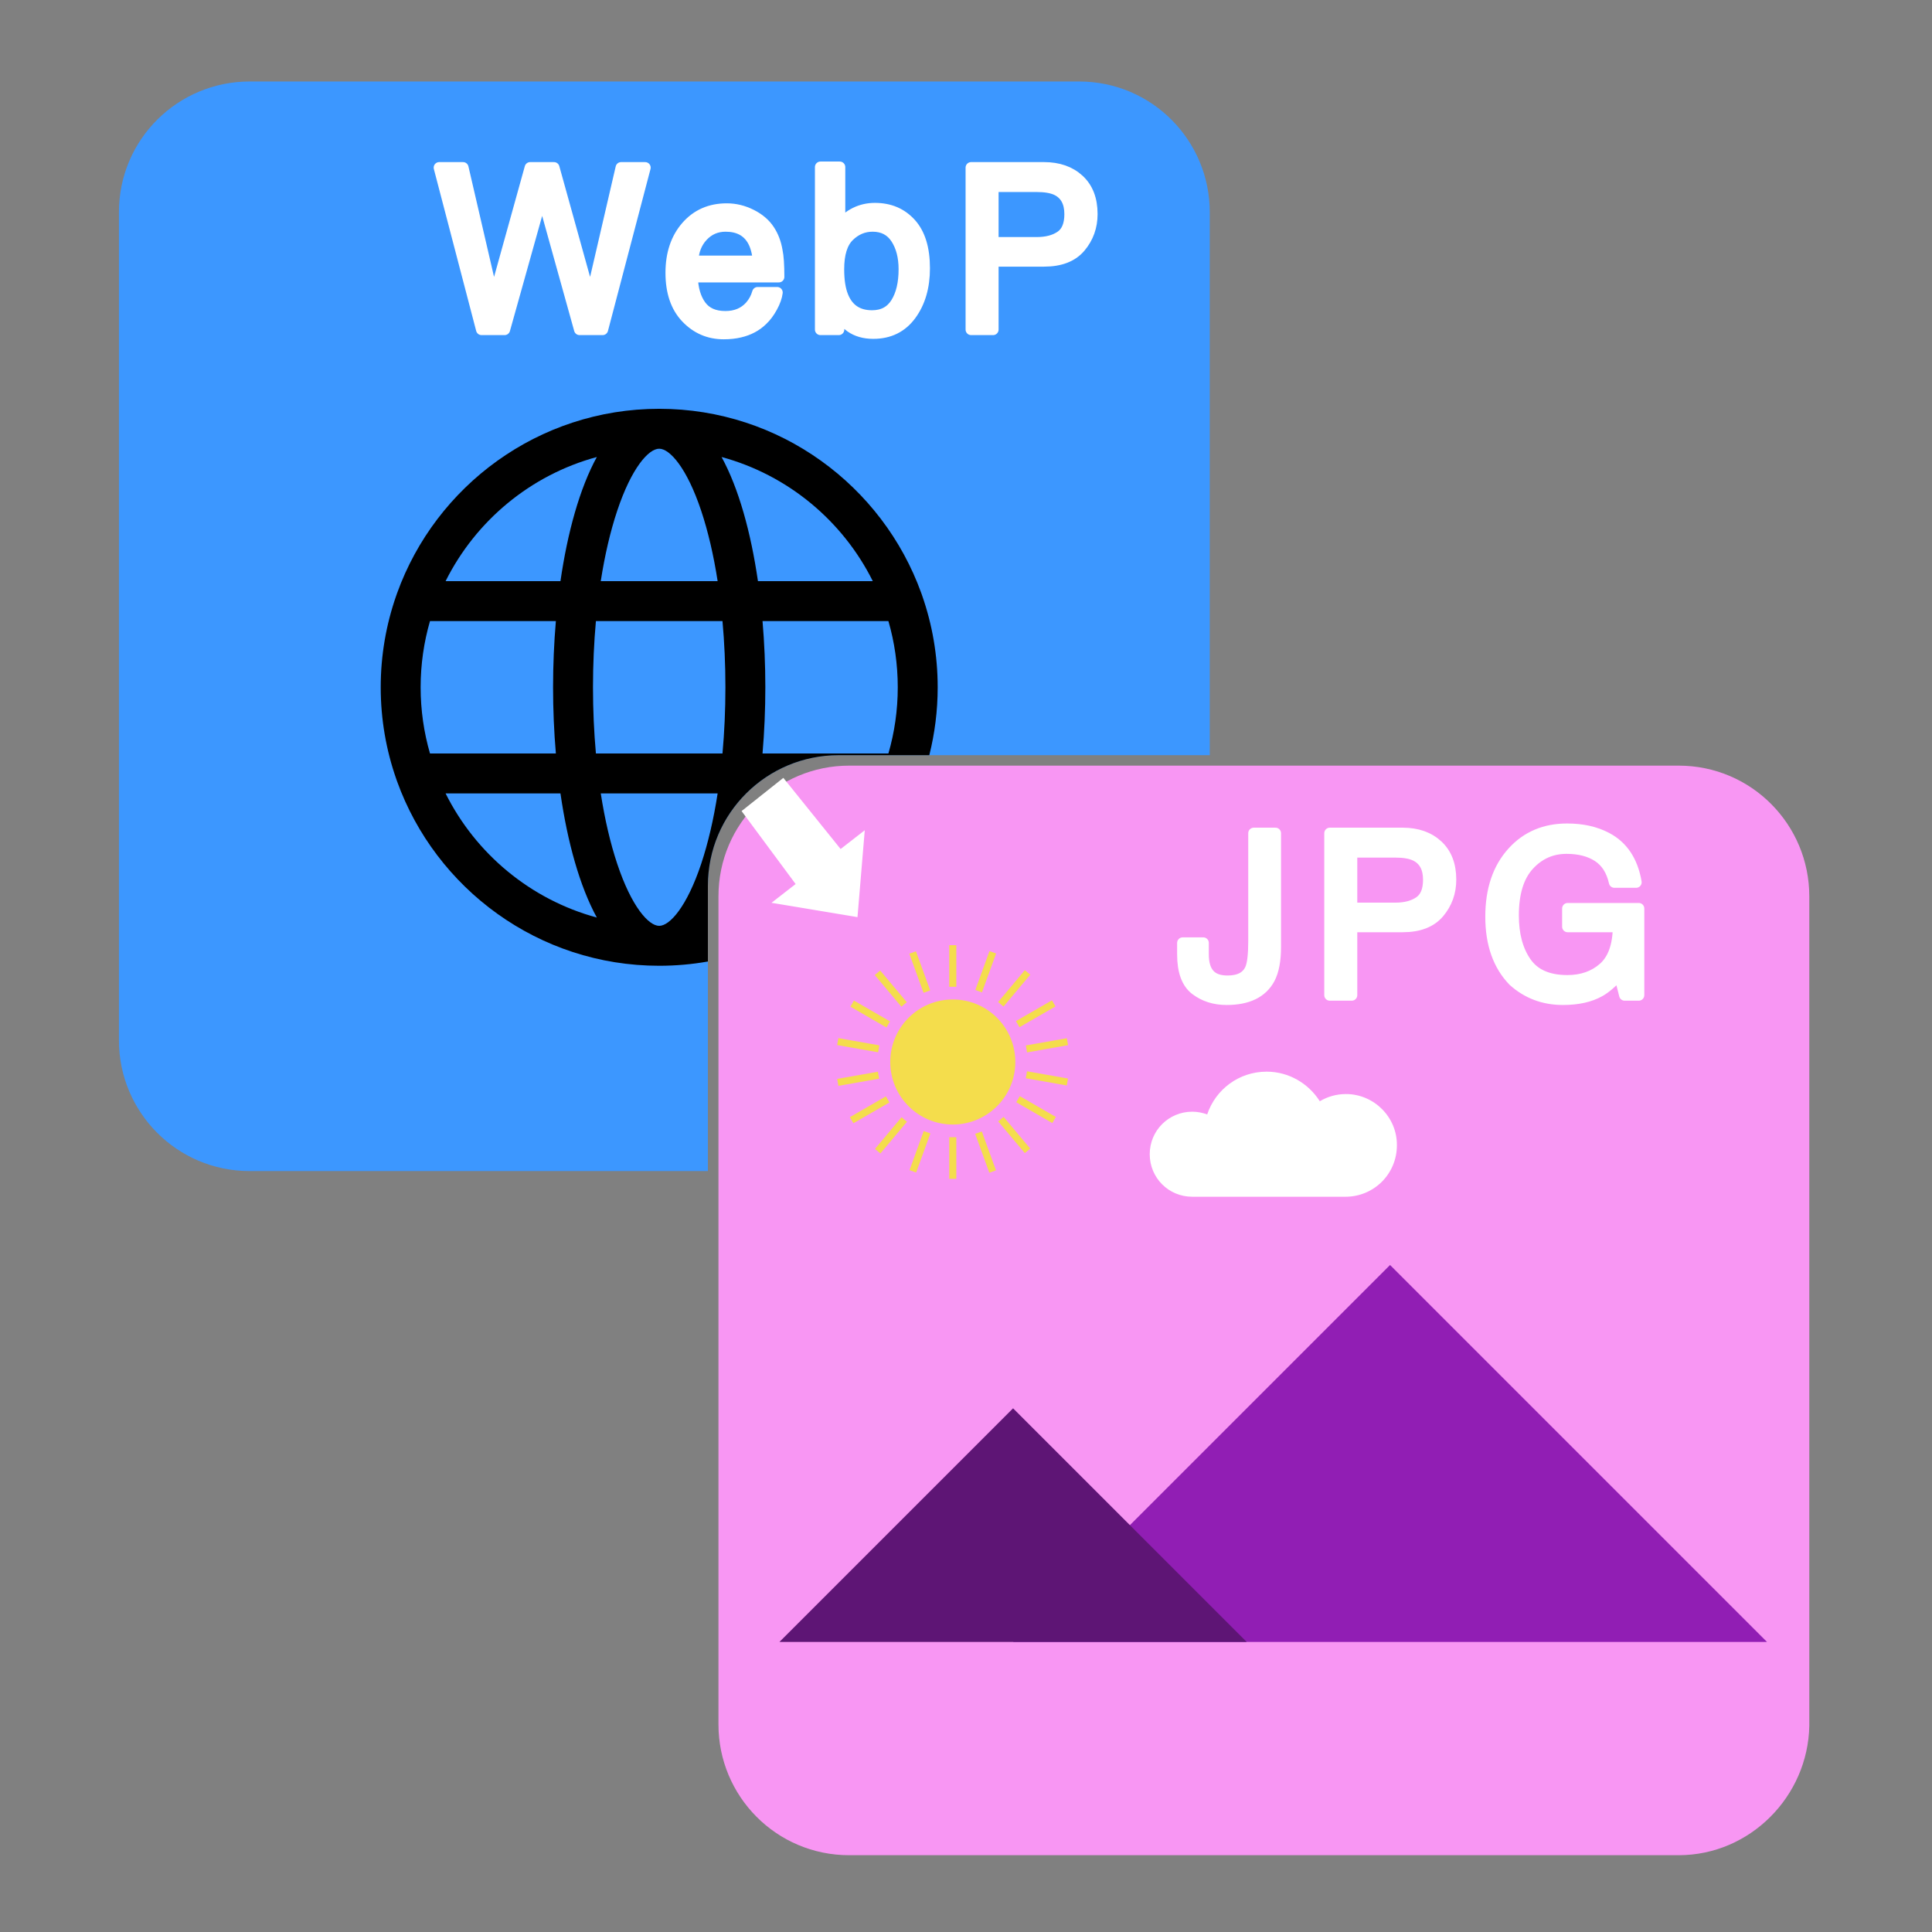
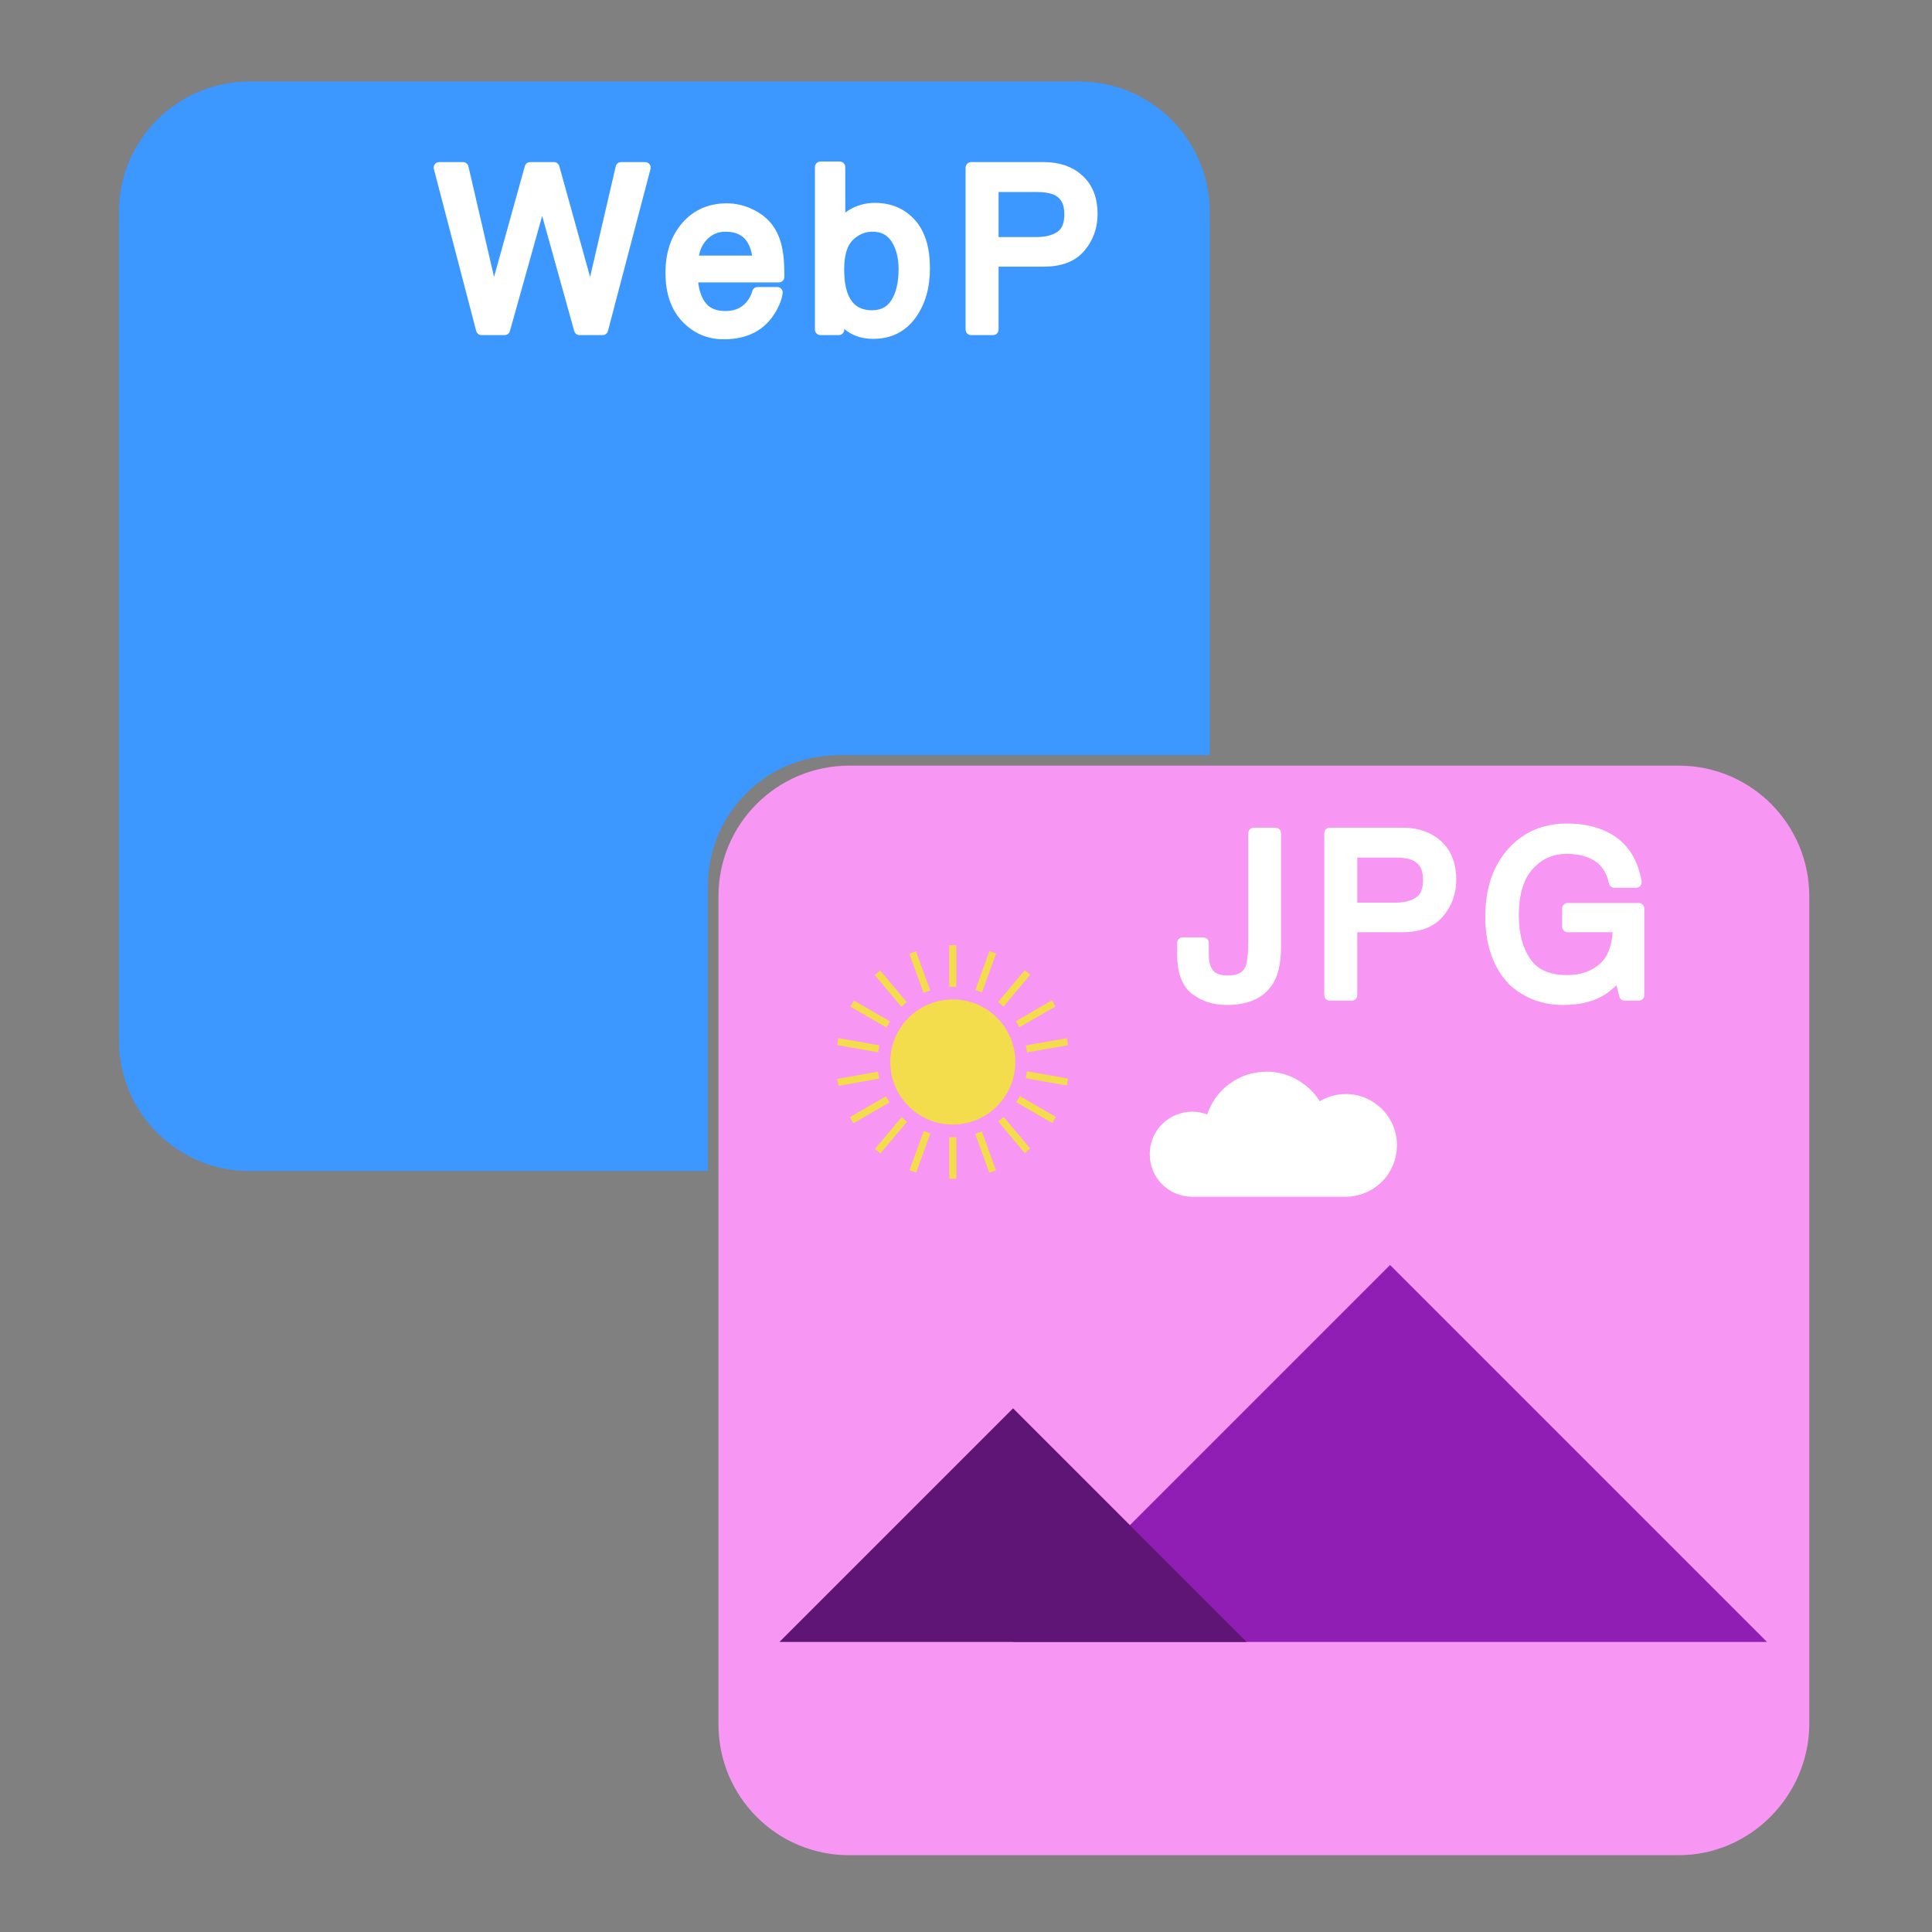
<svg xmlns="http://www.w3.org/2000/svg" version="1.1" width="409.00" height="409.00" viewBox="0 0 409.0 409.0">
  <rect x="0" y="0" width="409.0" height="409.0" fill="#808080" stroke="none" />
  <g id="document" transform="scale(1.363 1.363) translate(150.0 150.0)">
    <path d="M37.897,-32.706 L37.897,-117.044 C37.897,-128.17 28.918,-137.343 17.597,-137.343 L-111.229,-137.343 C-122.354,-137.343 -131.528,-128.365 -131.528,-117.044 L-131.528,11.587 C-131.528,22.712 -122.55,31.886 -111.229,31.886 L-40.052,31.886 L-40.052,-12.406 C-40.052,-23.727 -30.878,-32.706 -19.752,-32.706 L37.897,-32.706 L37.897,-32.706 Z " fill="#3c97ff" fill-opacity="1.00" />
    <path d="M-81.782,-123.964 L-75.207,-98.812 L-71.628,-98.812 L-65.79,-119.666 L-59.985,-98.812 L-56.407,-98.812 L-49.798,-123.964 L-53.531,-123.964 L-58.273,-103.503 L-63.958,-123.964 L-67.656,-123.964 L-73.341,-103.503 L-78.083,-123.964 L-81.782,-123.964 Z M-37.116,-117.56 C-39.696,-117.56 -41.785,-116.642 -43.383,-114.804 C-44.981,-112.966 -45.78,-110.575 -45.78,-107.63 C-45.78,-104.639 -44.987,-102.313 -43.4,-100.653 C-41.813,-98.992 -39.879,-98.161 -37.596,-98.161 C-36.66,-98.161 -35.821,-98.253 -35.079,-98.435 C-33.698,-98.755 -32.539,-99.371 -31.603,-100.284 C-31.044,-100.81 -30.539,-101.486 -30.088,-102.313 C-29.637,-103.141 -29.372,-103.891 -29.291,-104.565 L-32.322,-104.565 C-32.55,-103.754 -32.938,-103.041 -33.486,-102.425 C-34.445,-101.363 -35.729,-100.832 -37.339,-100.832 C-39.062,-100.832 -40.335,-101.395 -41.157,-102.519 C-41.979,-103.643 -42.418,-105.136 -42.475,-106.996 L-29.035,-106.996 C-29.035,-108.845 -29.126,-110.192 -29.309,-111.037 C-29.514,-112.27 -29.925,-113.348 -30.541,-114.273 C-31.181,-115.243 -32.111,-116.034 -33.332,-116.644 C-34.554,-117.255 -35.815,-117.56 -37.116,-117.56 Z M-42.39,-109.445 C-42.333,-111.02 -41.825,-112.318 -40.866,-113.34 C-39.907,-114.362 -38.72,-114.872 -37.305,-114.872 C-35.33,-114.872 -33.92,-114.13 -33.075,-112.646 C-32.619,-111.847 -32.328,-110.78 -32.202,-109.445 L-42.39,-109.445 Z M-22.568,-98.812 L-19.726,-98.812 L-19.726,-101.158 C-19.076,-100.279 -18.465,-99.639 -17.894,-99.24 C-16.935,-98.567 -15.759,-98.23 -14.367,-98.23 C-11.879,-98.23 -9.932,-99.189 -8.528,-101.106 C-7.124,-103.024 -6.422,-105.432 -6.422,-108.332 C-6.422,-111.391 -7.133,-113.705 -8.554,-115.275 C-9.975,-116.844 -11.827,-117.629 -14.11,-117.629 C-15.206,-117.629 -16.222,-117.398 -17.158,-116.935 C-18.094,-116.473 -18.898,-115.803 -19.572,-114.924 L-19.572,-124.05 L-22.568,-124.05 L-22.568,-98.812 Z M-14.555,-100.952 C-16.77,-100.952 -18.282,-101.962 -19.093,-103.983 C-19.526,-105.056 -19.743,-106.454 -19.743,-108.178 C-19.743,-110.563 -19.215,-112.275 -18.16,-113.314 C-17.104,-114.353 -15.874,-114.872 -14.47,-114.872 C-12.86,-114.872 -11.642,-114.239 -10.814,-112.972 C-9.987,-111.705 -9.573,-110.107 -9.573,-108.178 C-9.573,-106.009 -9.987,-104.262 -10.814,-102.938 C-11.642,-101.614 -12.889,-100.952 -14.555,-100.952 Z M0.832,-98.812 L4.239,-98.812 L4.239,-109.445 L12.149,-109.445 C14.683,-109.445 16.561,-110.172 17.782,-111.628 C19.004,-113.083 19.614,-114.792 19.614,-116.756 C19.614,-119.039 18.93,-120.811 17.56,-122.072 C16.19,-123.333 14.386,-123.964 12.149,-123.964 L0.832,-123.964 L0.832,-98.812 Z M16.173,-116.739 C16.173,-115.095 15.696,-113.948 14.743,-113.297 C13.79,-112.646 12.549,-112.321 11.019,-112.321 L4.239,-112.321 L4.239,-121.036 L11.019,-121.036 C12.332,-121.036 13.365,-120.859 14.118,-120.505 C15.488,-119.843 16.173,-118.588 16.173,-116.739 Z " fill="#ffffff" fill-opacity="1.00" stroke-width="1.72" stroke="#ffffff" stroke-linecap="round" stroke-linejoin="round" />
-     <path d="M-5.664,-32.706 C-4.814,-36.083 -4.361,-39.616 -4.361,-43.254 C-4.361,-48.237 -5.211,-53.025 -6.769,-57.483 C-6.807,-57.617 -6.852,-57.748 -6.906,-57.874 C-12.914,-74.55 -28.893,-86.507 -47.614,-86.507 C-66.336,-86.507 -82.315,-74.55 -88.323,-57.874 C-88.377,-57.748 -88.422,-57.617 -88.46,-57.483 C-90.018,-53.025 -90.868,-48.237 -90.868,-43.254 C-90.868,-38.27 -90.018,-33.482 -88.46,-29.024 C-88.422,-28.89 -88.377,-28.759 -88.323,-28.634 C-82.315,-11.956 -66.336,2.13163e-14 -47.614,2.13163e-14 C-45.035,2.13163e-14 -42.508,-0.227 -40.052,-0.662 L-40.052,-12.406 C-40.052,-23.727 -30.878,-32.706 -19.752,-32.706 L-5.664,-32.706 L-5.664,-32.706 Z M-47.614,-6.2 C-49.262,-6.2 -51.917,-9.181 -54.137,-15.841 C-55.209,-19.055 -56.066,-22.75 -56.691,-26.769 L-38.538,-26.769 C-39.162,-22.75 -40.02,-19.055 -41.091,-15.841 C-43.311,-9.181 -45.967,-6.2 -47.614,-6.2 Z M-57.444,-32.969 C-57.742,-36.275 -57.899,-39.724 -57.899,-43.254 C-57.899,-46.783 -57.742,-50.232 -57.444,-53.538 L-37.786,-53.538 C-37.487,-50.232 -37.33,-46.783 -37.33,-43.254 C-37.33,-39.724 -37.487,-36.275 -37.786,-32.969 L-57.444,-32.969 Z M-84.668,-43.253 C-84.668,-46.821 -84.16,-50.271 -83.214,-53.538 L-63.663,-53.538 C-63.952,-50.164 -64.099,-46.706 -64.099,-43.253 C-64.099,-39.801 -63.953,-36.343 -63.663,-32.968 L-83.214,-32.968 C-84.16,-36.236 -84.668,-39.686 -84.668,-43.253 Z M-47.614,-80.307 C-45.967,-80.307 -43.311,-77.326 -41.091,-70.666 C-40.02,-67.452 -39.162,-63.757 -38.538,-59.739 L-56.692,-59.739 C-56.067,-63.758 -55.209,-67.452 -54.138,-70.666 C-51.917,-77.326 -49.262,-80.307 -47.614,-80.307 Z M-31.567,-53.538 L-12.015,-53.538 C-11.069,-50.271 -10.562,-46.821 -10.562,-43.253 C-10.562,-39.686 -11.069,-36.235 -12.015,-32.968 L-31.567,-32.968 C-31.277,-36.343 -31.13,-39.801 -31.13,-43.253 C-31.13,-46.706 -31.277,-50.164 -31.567,-53.538 Z M-14.438,-59.738 L-32.278,-59.738 C-33.381,-67.343 -35.273,-74.165 -37.927,-79.019 C-27.636,-76.229 -19.111,-69.107 -14.438,-59.738 Z M-57.302,-79.019 C-59.956,-74.166 -61.848,-67.343 -62.951,-59.738 L-80.792,-59.738 C-76.118,-69.107 -67.593,-76.229 -57.302,-79.019 Z M-80.792,-26.769 L-62.951,-26.769 C-61.848,-19.164 -59.956,-12.342 -57.302,-7.488 C-67.593,-10.278 -76.118,-17.4 -80.792,-26.769 Z " fill="#000000" fill-opacity="1.00" />
    <path d="M110.716,138.146 C121.841,138.146 130.82,128.972 131.015,118.041 L131.015,-10.784 C131.015,-21.91 122.037,-31.084 110.716,-31.084 L-18.11,-31.084 C-29.236,-31.084 -38.41,-22.105 -38.41,-10.784 L-38.41,117.846 C-38.41,128.972 -29.431,138.146 -18.11,138.146 L110.716,138.146 Z " fill="#f896f3" fill-opacity="1.00" />
-     <path d="M-16.816,-7.553 L-15.687,-21.05 L-19.438,-18.133 L-28.333,-29.184 L-34.82,-24.028 L-26.426,-12.696 L-30.177,-9.778 L-16.816,-7.553 Z " fill="#ffffff" fill-opacity="1.00" />
    <path d="M124.449,105.026 L65.899,46.476 L7.348,105.026 L124.449,105.026 Z " fill="#911eb4" fill-opacity="1.00" />
    <path d="M43.64,105.026 L7.348,68.735 L-28.943,105.026 L43.64,105.026 Z " fill="#5e1575" fill-opacity="1.00" />
    <path d="M7.697,14.946 C7.697,9.583 3.348,5.234 -2.015,5.234 C-7.379,5.234 -11.727,9.583 -11.727,14.946 C-11.727,20.31 -7.379,24.658 -2.015,24.658 C3.348,24.658 7.697,20.31 7.697,14.946 Z M4.713,-1.905 L3.684,-2.28 L1.485,3.758 L2.514,4.133 L4.713,-1.905 Z M10.016,1.387 L9.177,0.683 L5.024,5.634 L5.863,6.338 L10.016,1.387 Z M8.342,9.545 L13.938,6.314 L13.39,5.366 L7.794,8.597 L8.342,9.545 Z M9.524,13.456 L15.888,12.333 L15.698,11.255 L9.333,12.377 L9.524,13.456 Z M9.324,17.47 L15.688,18.592 L15.878,17.513 L9.514,16.391 L9.324,17.47 Z M7.845,21.198 L13.442,24.429 L13.989,23.481 L8.393,20.25 L7.845,21.198 Z M5.04,24.176 L9.171,29.098 L10.009,28.394 L5.879,23.472 L5.04,24.176 Z M1.463,26.108 L3.66,32.147 L4.69,31.772 L2.492,25.734 L1.463,26.108 Z M-2.563,33.092 L-1.467,33.092 L-1.467,26.63 L-2.563,26.63 L-2.563,33.092 Z M-8.735,31.742 L-7.706,32.116 L-5.497,26.043 L-6.526,25.668 L-8.735,31.742 Z M-14.101,28.449 L-13.261,29.153 L-9.132,24.23 L-9.971,23.526 L-14.101,28.449 Z M-12.403,20.282 L-18,23.513 L-17.452,24.462 L-11.856,21.23 L-12.403,20.282 Z M-13.642,16.457 L-19.97,17.573 L-19.78,18.652 L-13.452,17.536 L-13.642,16.457 Z M-13.419,12.361 L-19.784,11.239 L-19.974,12.317 L-13.61,13.44 L-13.419,12.361 Z M-11.771,8.636 L-17.368,5.405 L-17.915,6.354 L-12.319,9.585 L-11.771,8.636 Z M-9.161,5.659 L-13.292,0.737 L-14.131,1.441 L-10,6.363 L-9.161,5.659 Z M-5.526,3.825 L-7.736,-2.248 L-8.766,-1.873 L-6.556,4.2 L-5.526,3.825 Z M-2.563,3.263 L-1.467,3.263 L-1.467,-3.199 L-2.563,-3.199 L-2.563,3.263 Z " fill="#f4dd4c" fill-opacity="1.00" />
    <path d="M59.045,19.924 C57.539,19.924 56.149,20.349 54.99,21.044 C53.252,18.302 50.201,16.448 46.725,16.448 C42.438,16.448 38.808,19.19 37.495,23.091 C36.761,22.82 35.988,22.666 35.177,22.666 C31.508,22.666 28.573,25.601 28.573,29.27 C28.573,32.939 31.508,35.875 35.177,35.875 L58.968,35.875 C63.41,35.875 66.963,32.321 66.963,27.88 C67.002,23.516 63.41,19.924 59.045,19.924 Z " fill="#ffffff" fill-opacity="1.00" />
    <path d="M48.106,-20.587 L44.733,-20.587 L44.733,-3.825 C44.733,-1.702 44.562,-0.258 44.219,0.507 C43.66,1.751 42.473,2.373 40.658,2.373 C39.368,2.373 38.418,2.028 37.807,1.337 C37.197,0.647 36.891,-0.384 36.891,-1.753 L36.891,-3.551 L33.689,-3.551 L33.689,-1.753 C33.689,0.861 34.357,2.678 35.693,3.7 C37.028,4.722 38.638,5.232 40.521,5.232 C43.786,5.232 46,4.159 47.164,2.013 C47.792,0.838 48.106,-0.812 48.106,-2.935 L48.106,-20.587 Z M56.541,4.565 L59.949,4.565 L59.949,-6.068 L67.859,-6.068 C70.393,-6.068 72.271,-6.796 73.492,-8.251 C74.713,-9.707 75.324,-11.416 75.324,-13.379 C75.324,-15.662 74.639,-17.434 73.27,-18.695 C71.9,-19.957 70.096,-20.587 67.859,-20.587 L56.541,-20.587 L56.541,4.565 Z M71.883,-13.362 C71.883,-11.718 71.406,-10.571 70.453,-9.921 C69.5,-9.27 68.258,-8.945 66.729,-8.945 L59.949,-8.945 L59.949,-17.66 L66.729,-17.66 C68.042,-17.66 69.075,-17.483 69.828,-17.129 C71.198,-16.467 71.883,-15.211 71.883,-13.362 Z M93.399,-21.238 C89.952,-21.238 87.144,-20.051 84.975,-17.677 C82.692,-15.188 81.551,-11.838 81.551,-7.626 C81.551,-3.403 82.721,-0.081 85.061,2.339 C87.207,4.268 89.769,5.232 92.749,5.232 C95.054,5.232 96.955,4.81 98.45,3.965 C99.341,3.474 100.362,2.596 101.515,1.329 L102.337,4.565 L104.528,4.565 L104.528,-8.893 L93.485,-8.893 L93.485,-6.068 L101.361,-6.068 C101.327,-3.123 100.565,-0.991 99.075,0.327 C97.585,1.645 95.705,2.304 93.433,2.304 C90.466,2.304 88.325,1.366 87.013,-0.512 C85.7,-2.39 85.044,-4.824 85.044,-7.815 C85.044,-11.273 85.84,-13.876 87.432,-15.622 C89.025,-17.369 90.985,-18.242 93.314,-18.242 C95.277,-18.242 96.903,-17.822 98.193,-16.983 C99.483,-16.144 100.334,-14.806 100.745,-12.968 L104.118,-12.968 C103.558,-16.256 102.029,-18.556 99.529,-19.868 C97.805,-20.782 95.762,-21.238 93.399,-21.238 Z " fill="#ffffff" fill-opacity="1.00" stroke-width="1.72" stroke="#ffffff" stroke-linecap="round" stroke-linejoin="round" />
  </g>
</svg>